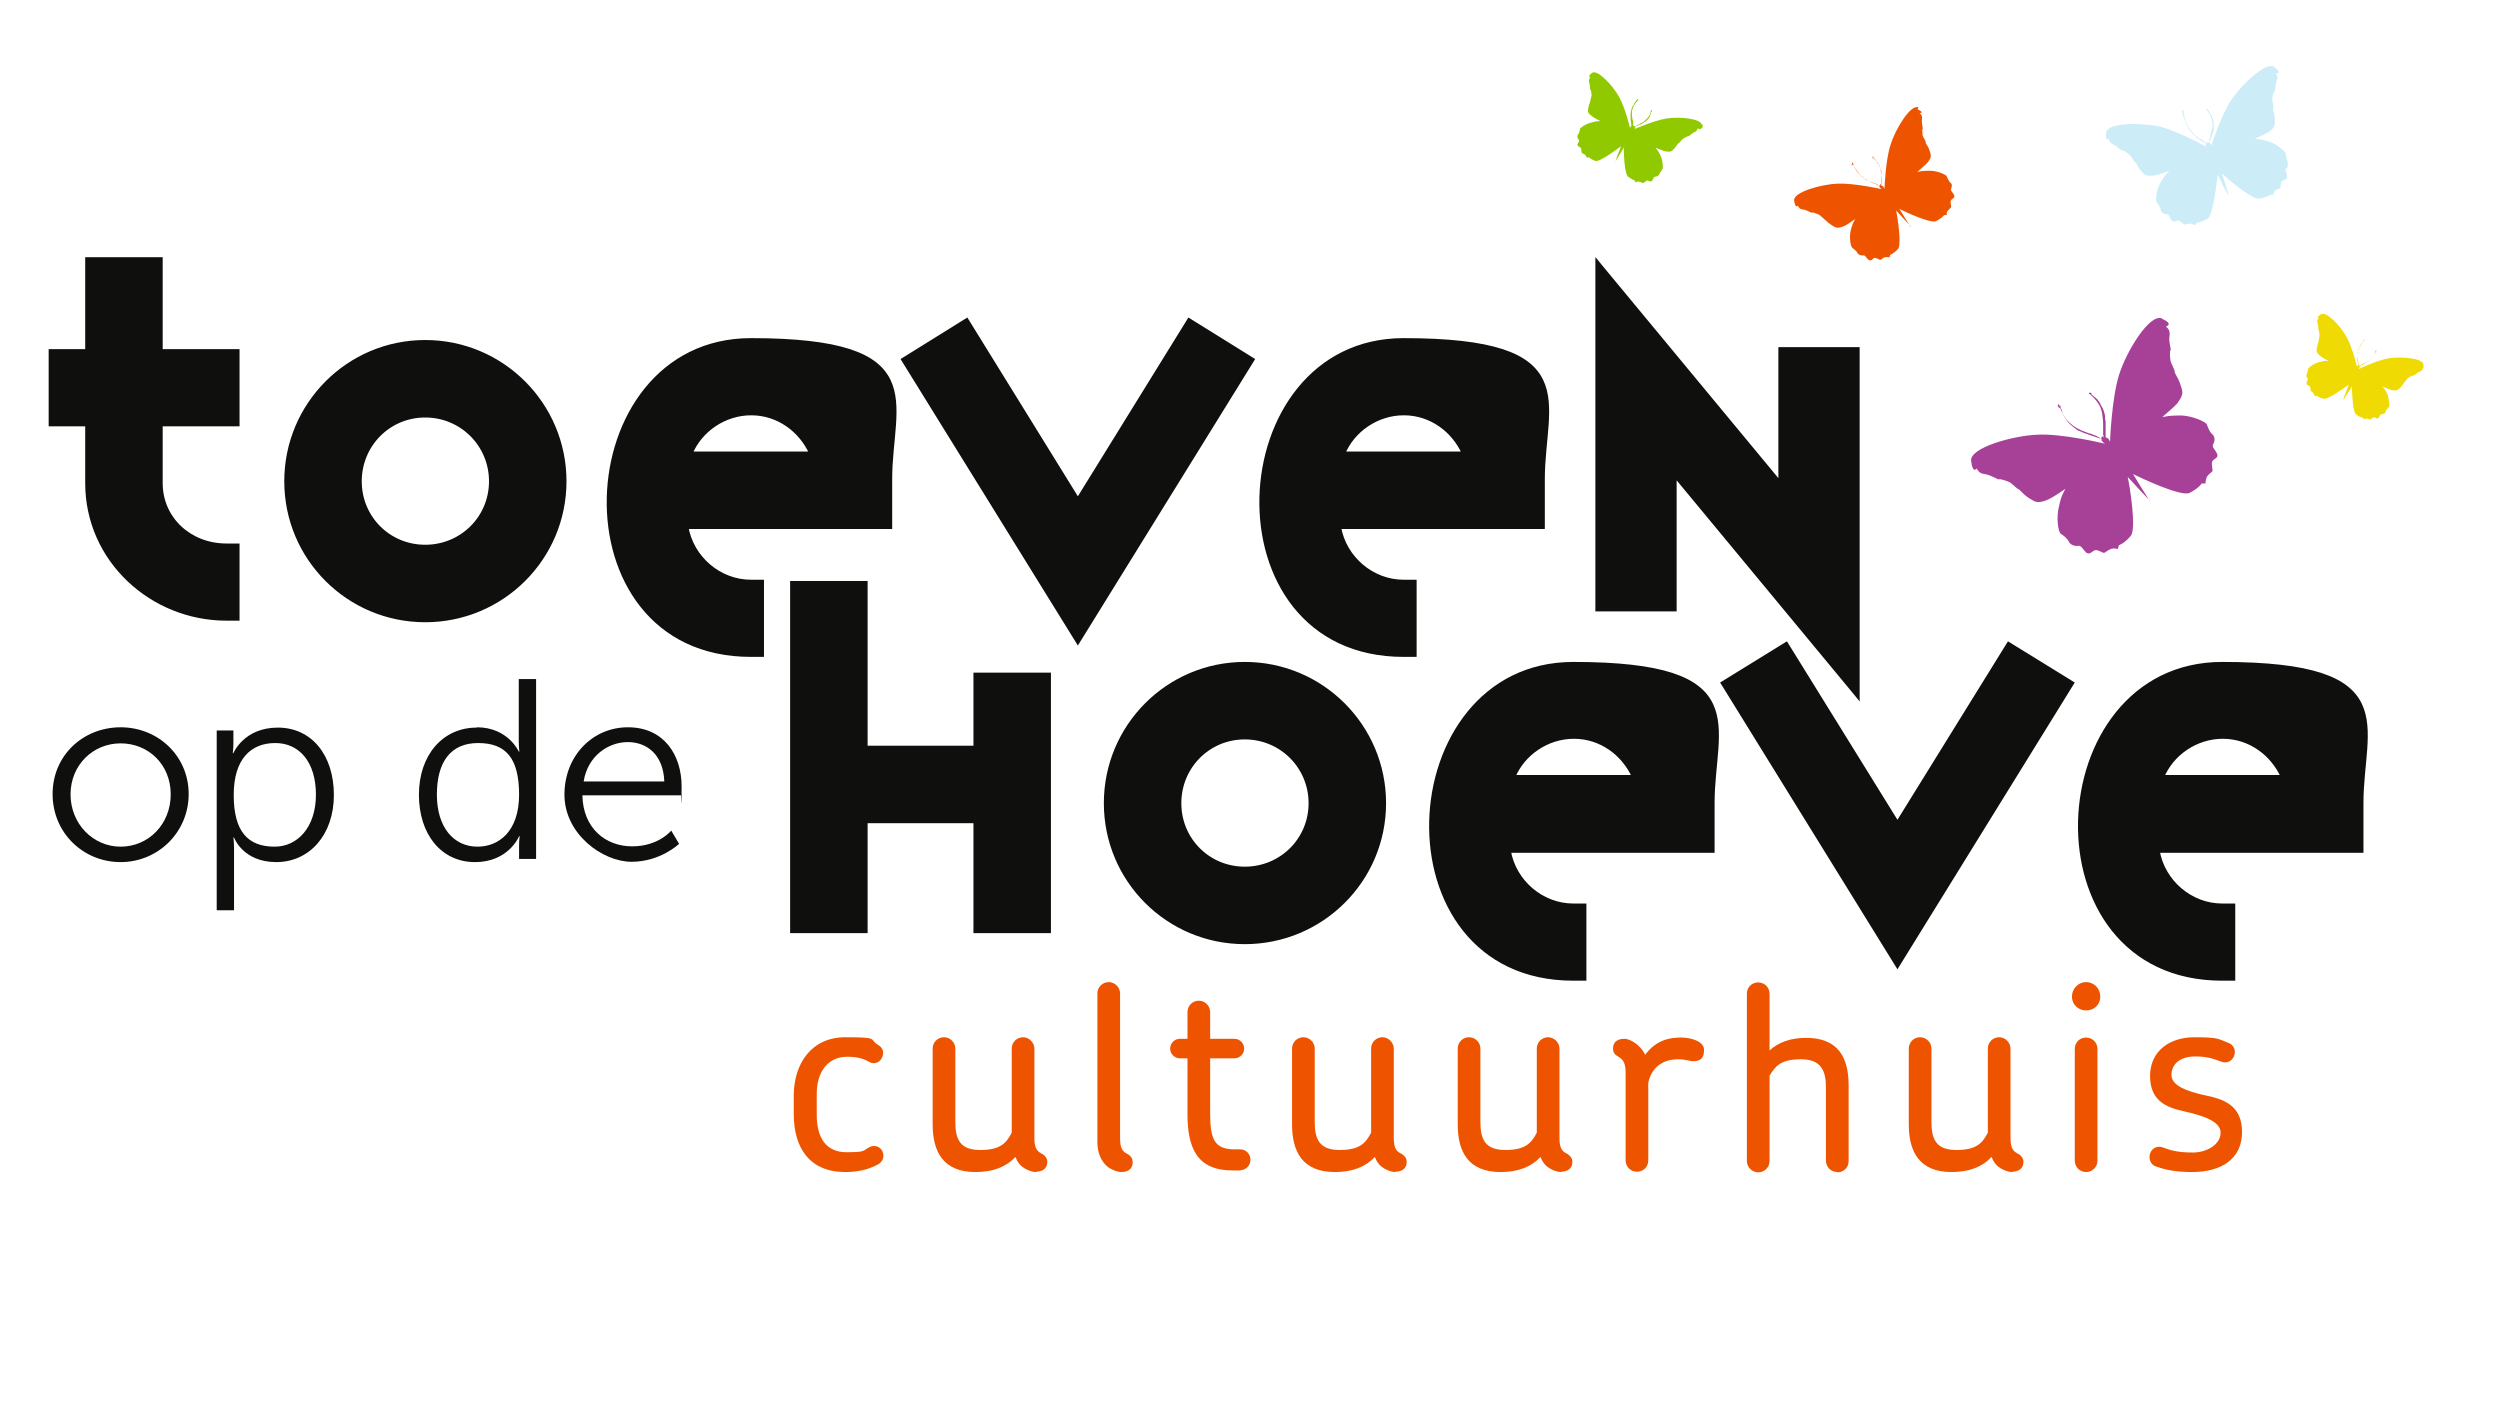
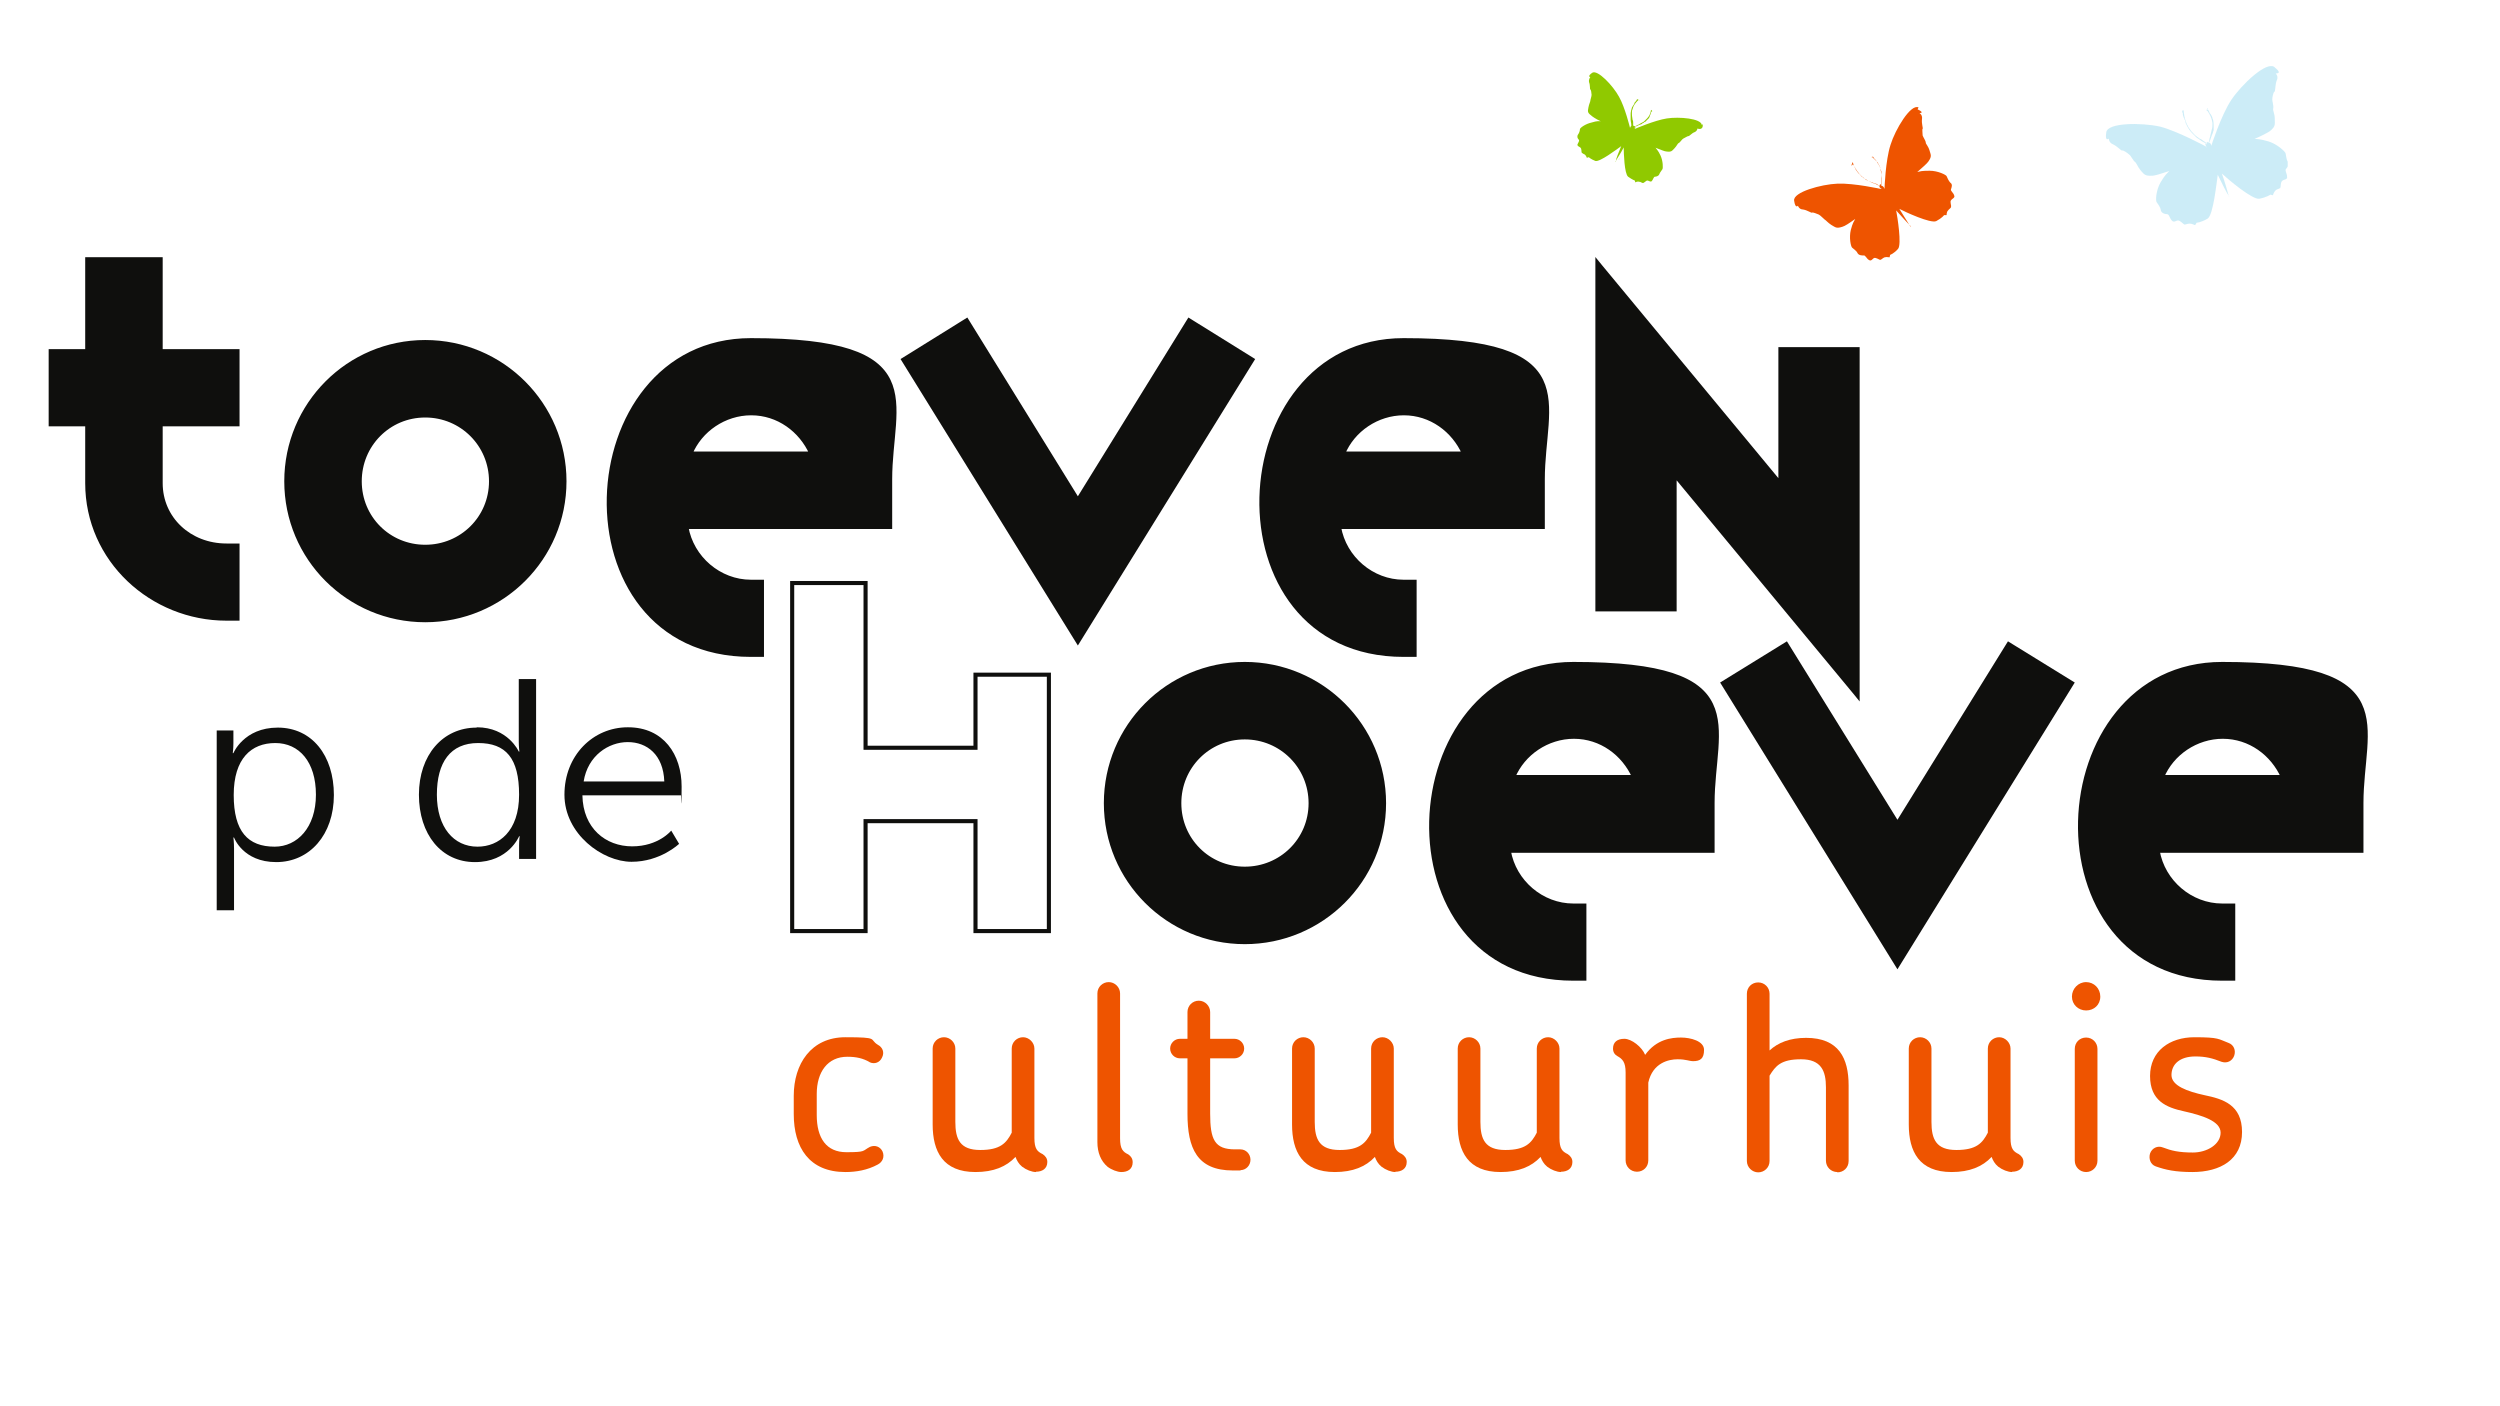
<svg xmlns="http://www.w3.org/2000/svg" id="Laag_1" viewBox="0 0 793.7 446.5">
  <defs>
    <style>      .st0, .st1 {        fill: none;      }      .st2 {        fill: #a74198;      }      .st3 {        fill: #0f0f0d;      }      .st4 {        fill: #ee5400;      }      .st5 {        fill: #f0da04;      }      .st6 {        clip-path: url(#clippath-1);      }      .st7 {        opacity: .2;      }      .st8 {        fill: #90c900;      }      .st9 {        fill: #142717;      }      .st1 {        stroke: #0f0f0d;        stroke-miterlimit: 10;        stroke-width: 1.3px;      }      .st10 {        fill: #00a2d8;      }      .st11 {        clip-path: url(#clippath);      }    </style>
    <clipPath id="clippath">
      <rect class="st0" x="668.2" y="21" width="58.1" height="50.9" />
    </clipPath>
    <clipPath id="clippath-1">
      <rect class="st0" x="668.2" y="21" width="58.1" height="50.9" />
    </clipPath>
  </defs>
-   <path class="st5" d="M769.4,115.7c-.2-2-7-2.5-10.7-2-3.7.5-9.7,3.4-9.7,3.4h-.2s.5-.3.3-.8q.2,0,.2-.2c.3-.2.8-.3,1.2-.5.2,0,.2-.2.3-.2l.3-.2c.2-.2.3-.2.5-.3l.2-.2h.2c.3-.3.8-.7,1.2-1.2,0-.2.2-.2.2-.3.2-.2.2-.3.3-.5l.2-.3c0-.2.2-.3.2-.3,0,0,0-.2.2-.3v-.3.2l.2-.2s0-.2-.2-.3c-.2,0-.2.2-.2.3-.2.8-.5,1.7-1.2,2.3,0,0-.2.2-.3.3-.2.2-.3.3-.7.5-.5.3-1,.7-1.3.7-.3.2-.5.3-.8.3l-.3.2h.2c-.2,0-.2.2-.2.2-.2.2,0,0,0,0h.2-.2s.2-.2.2,0c0,0-.2,0-.2.2l.2-.2s-.2,0-.2.2h.2c-.2.2-.3.2-.2.2h-.2c.2-.2.2-.3.2-.3h-.3c0-.2-.2-.2-.2-.2l-.2.2v-.3.2-.3.3-.3.2-.2c0,.2,0,0,0,0q0,.2,0,0v-.3.2-.3c0-.3-.2-.7-.2-1s-.2-1-.2-1.7,0-.7.2-1c0-.3.2-.5.2-.5.3-1,.8-1.8,1.5-2.7.2-.2.3-.3.3-.3-.2-.2-.3,0-.3.2s-.2.2-.2.3c0,0,.2,0,.2-.2l-.2.2c-.2.3-.3.3-.3.3,0,0-.2.2-.2.3,0-.2-.2.3-.2.3-.2.2-.2.3-.3.7,0,.2-.2.3-.2.3-.3.7-.3,1.3-.5,1.8v1.8c0,.5.2,1,.2,1.5v.3c-.3.2-.3.8-.3.8v-.2s-1.5-6.4-3.3-9.5c-1.8-3.4-6.5-8.4-8.2-7.2-1.7,1.2-.7,1.3-.7,1.3,0,0-.7.5-.3,1.5.3.8.2,2.2.3,2.2s.3,1.2.3,1.7-.3,1.5-.3,1.8-.3,1-.5,2c-.2,1.2-.3,1.5.8,2.5.3.3,1.5,1.2,3,1.8-.7,0-1-.2-2.8.3-1.8.3-3.5,1.7-3.7,2-.2.3-.2,1.2-.5,1.7-.3.5-.2,1.2.2,1.5.3.3-.3.8-.3,1.5-.2.7.7.7,1,1s.2,1.3.3,1.5c.2.2.5.3.8.7.3.3.5,1,.5,1l.7-.2s.5.7,2.2,1c1.3.3,6.5-3.5,7.9-4.5-.7,1.8-1.5,3.8-1.7,4.5,0,.2-.2.2-.2.3,0,0,0-.2.2-.2v.2s0-.2.2-.2c.3-.7,1.5-2.3,2.5-4,0,1.5.2,8,1.3,8.9,1.3,1,2.2,1,2.2,1l.3.5s.7-.3,1-.2c.5,0,.8.3,1,.3.3,0,.8-.8,1.3-.7.5,0,.8.7,1.3.2.5-.5.5-1.2,1-1.2s1.2-.2,1.3-.8c.2-.7.8-1.2,1-1.5.2-.3.2-2.3-.5-4.2-.8-1.7-1.2-1.8-1.5-2.3,1.5.7,2.7,1.2,3.3,1.2,1.5.2,1.7-.2,2.5-1,.8-.8,1-1.5,1.3-1.7.3-.2.8-1.2,1.2-1.3.3-.2,1.3-.8,1.5-.7.2.2,1-.8,2-1.2,1-.3,1-1.2,1-1.2,0,0,.3.8.2-1.2M754.2,111.2h0v.3-.3ZM750.3,108h0c.2-.2.2-.3.2-.3h.2c-.2.2-.3.3-.3.3M744,126.3c0-.2.2-.3.3-.5-.2.2-.2.3-.3.5" />
  <path class="st5" d="M743.6,127" />
  <path class="st5" d="M743.6,127" />
  <path class="st4" d="M609.1,34.1c-2.5-1.2-7.4,7-8.9,11.9-1.6,4.9-1.9,13.8-1.9,13.8v.2s-.2-.8-.8-1h-.2v-4.5c-.2-.8-.4-1.4-.8-2.1,0-.2-.2-.2-.2-.4-.2-.2-.4-.4-.4-.6,0,0-.4-.4-.2-.4l-.2-.2-.4-.4s-.2-.2-.4-.2h.2c0-.2-.2-.2-.2-.4,0,0-.4-.2-.4,0-.2.2.2.2.4.4,1,.8,1.7,1.6,2.1,2.7,0,0,.2.4.2.6,0,.4.2.8.2,1.2.2.8,0,1.7,0,1.9v1.6-.2.4c0,.4,0,.2,0,0v-.2.2-.2.4-.4.4-.2.4c-.2-.2-.2-.4-.2-.4,0,0-.2,0-.2.4h-.2l.2.2v.2h-.2c.4,0,.2,0-.2-.2h.2s-.2,0-.4-.2l.4.2q-.2,0-.4-.2h.2-.2.2c.2,0,.4,0,0,0,0,0-.2,0-.4-.2h.2l-.4-.2c-.4-.2-.8-.2-1.2-.4-.4-.2-1.4-.4-2.1-1-.4-.2-.8-.4-1.2-.8-.4-.2-.6-.4-.6-.6-1-1-1.7-2.1-2.3-3.5,0-.2-.2-.6-.2-.6-.2.2-.2.4-.2.6s.2.2.4.4v-.4c0,.2.2.4.2.4.2.4.2.6.2.6,0,0,.2.2.2.4,0-.2.2.4.2.4.2.2.4.6.6.8.2.2.2.4.4.4.6.8,1.4,1.2,1.9,1.7l.2.2.4.2c.2.2.6.2.8.4l.4.2c.2,0,.4.2.4.2.6.2,1.4.4,1.9.8,0,0,.2,0,.4.2,0,.6.8,1,.8,1h-.2s-8.5-1.9-13.8-1.7c-5.2.2-14.2,2.7-13.8,5.4.4,2.7,1.2,1.6,1.2,1.6,0,0,.4,1.2,1.6,1.2,1.4.2,2.7,1.2,2.9,1,.2-.2,1.6.4,2.1.6s1.6,1.4,1.9,1.6c.4.2,1,1,2.1,1.7,1.4.8,1.6,1.2,3.5.6.8-.2,2.3-1.2,4.1-2.5-.4.8-.8,1.2-1.4,3.5-.6,2.5,0,5.2.4,5.6.4.4,1.4,1,1.7,1.7.4.8,1.4.8,1.9.8.6-.2,1,1,1.7,1.4.8.6,1.2-.4,1.7-.6.6-.2,1.7.6,1.9.6.4,0,.8-.6,1.4-.8.6-.2,1.6,0,1.6,0l.2-.8s1.2-.4,2.5-1.9c1.2-1.4-.2-10.1-.6-12.2,1.7,1.9,3.7,4.1,4.5,4.9q.2.2.2.4s0-.2-.2-.2l.2.2-.2-.2c-.6-1-2.1-3.3-3.5-5.6,1.9,1,9.9,4.7,11.7,3.9,1.9-1,2.5-1.9,2.5-1.9h.8s0-1,.4-1.4c.4-.6,1-.8,1-1.2.2-.4-.4-1.6,0-2.1.4-.6,1.4-.8,1-1.6-.2-.8-1.2-1.4-1-1.9.2-.6.6-1.6-.2-2.1-.6-.6-1-1.7-1.2-2.1-.2-.4-2.7-1.7-5.4-1.7s-2.9.2-3.9.4c1.6-1.4,3.1-2.7,3.5-3.3,1.2-1.7.8-2.1.4-3.5-.4-1.4-1.2-2.1-1.2-2.5,0-.6-.8-1.7-1-2.3,0-.6-.2-2.1,0-2.1.2-.2-.4-1.7-.2-3.1.2-1.4-.8-1.9-.8-1.9,0,0,1.9,0-.6-1.2M594.2,49.8q.2,0,0,0h.4v.2s-.2,0-.4-.2M588,52.7q0-.2,0,0c-.2-.2-.2-.4-.2-.4v-.2c.2.2.2.4.2.6M606.4,71.4c-.2-.2-.4-.4-.6-.6.2.2.4.4.6.6" />
  <path class="st4" d="M607,72.3s.2,0,0,0c.2,0,0,0,0,0" />
  <path class="st4" d="M607,72.2s.2,0,0,0c.2,0,0,0,0,0" />
  <path class="st8" d="M540.3,39.7c-.2-2.1-7.2-2.7-11.1-2.1-3.9.6-10.1,3.3-10.1,3.3h-.2s.6-.4.4-.8h.2c.4-.2.8-.4,1.4-.6q.2,0,.4-.2l.2-.2c.2,0,.4-.2.4-.2l.2-.2h.2c.4-.4.8-.8,1.2-1.2,0-.2.2-.2.2-.4s.2-.4.2-.6l.2-.4v-.2s0-.2.2-.4v-.2.2l.2-.2s0-.2-.2-.4c-.2,0-.2.2-.2.4-.2,1-.6,1.7-1.2,2.3,0,0-.2.2-.4.4l-.6.6c-.6.4-1.2.6-1.4.8-.2.2-.6.2-.8.4l-.4.2h.2q-.2,0-.2.2c-.2.2,0,0,0,0h-.2s.2-.2.2,0c0,0-.2,0-.2.2,0,0,.2-.2.2,0h-.2.2c-.2.2-.4.2-.2,0h-.2c.2-.2.2-.4.2-.4h-.4l-.2-.2v.2-.4.2-.2.2-.2.2-.2c0,.2,0,0,0,0q0,.2,0,0v-.4.2-.4c0-.2,0-.6-.2-1,0-.4-.2-1-.2-1.7v-1c0-.2.2-.6.2-.6.2-1,.8-1.9,1.6-2.7.2-.2.4-.2.2-.4s-.4,0-.4,0c0,0-.2.2-.2.4,0,0,.2,0,.2-.2l-.2.2-.4.4s-.2.2-.2.4l-.2.4c-.2.2-.2.4-.4.6,0,.2-.2.2-.2.4-.2.6-.4,1.4-.4,1.9v1.9c0,.6.2,1,.2,1.6v.4c-.4.2-.4.8-.4.8v-.2s-1.6-6.6-3.5-9.9c-1.9-3.5-6.8-8.7-8.5-7.6-1.7,1.2-.6,1.4-.6,1.4,0,0-.6.6-.4,1.6.4,1,.2,2.3.4,2.3s.4,1.2.4,1.7-.4,1.6-.4,1.9-.4,1-.6,2.1c-.2,1.2-.4,1.6.8,2.5.4.4,1.6,1.2,3.1,1.9-.6,0-1-.2-2.9.4-1.9.4-3.7,1.7-3.7,2.1s-.2,1.2-.6,1.7c-.4.6-.2,1.2.2,1.6.4.4-.2,1-.4,1.6,0,.6.6.6,1,1,.4.4.2,1.4.4,1.6.2.2.6.4,1,.6.4.4.6,1,.6,1l.6-.2s.6.6,2.1,1.2c1.4.4,6.8-3.7,8.2-4.7-.8,1.9-1.6,3.9-1.7,4.7,0,.2-.2.2-.2.2,0,0,0-.2.2-.2v.2-.2c.4-.8,1.6-2.5,2.5-4.3,0,1.6.2,8.4,1.4,9.3,1.4,1,2.1,1.2,2.1,1.2l.2.6s.6-.4,1.2-.2c.6,0,.8.4,1.2.4s1-.8,1.4-.8,1,.6,1.4.2c.4-.4.6-1.4,1-1.4s1.2-.2,1.4-.8c.2-.6.8-1.2,1-1.6.2-.4.2-2.5-.6-4.3-.8-1.7-1.2-1.9-1.6-2.5,1.6.6,2.9,1.2,3.5,1.2,1.6.2,1.7-.2,2.5-1,.8-.8,1-1.6,1.4-1.7.4-.2,1-1.2,1.4-1.4.4-.2,1.4-.8,1.6-.8.2.2,1.2-1,1.9-1.2,1-.4,1-1.2,1-1.2,0,0,1.9.8,1.7-1.4M524.5,35.1s0,.2,0,0v.4c-.2,0-.2-.2,0-.4M520.5,32q0-.2,0,0l.2-.2s-.2,0-.2.2M518.9,40.1h0c0-.2,0,0,0,0M513.9,50.8c0-.2.2-.4.2-.6,0,.2,0,.4-.2.6" />
-   <path class="st8" d="M513.5,51.6" />
  <path class="st8" d="M513.7,51.4s0,.2,0,0q0,.2,0,0" />
  <g class="st7">
    <g class="st11">
      <g class="st6">
        <path class="st10" d="M722.1,21.3c-2.5-2-10.4,5.5-13.7,10.4-3.3,5-6.4,14.7-6.4,14.7v.2s.2-.8-.5-1.3h-.2c0-.2.2-.3.2-.3.2-.7.5-1.3.7-2,0-.2.2-.3.2-.5l.2-.5c0-.3.2-.5.2-.8v-.7c0-.8,0-1.7-.2-2.5,0-.2-.2-.3-.2-.5,0-.3-.2-.5-.3-.8,0,0-.3-.5-.2-.3,0-.2-.2-.3-.2-.3,0,0-.2-.2-.3-.5,0-.2-.2-.3-.3-.3l.2.2c0-.2,0-.3-.2-.5,0-.2-.3-.3-.5-.2-.2.2,0,.3.3.5.8,1.2,1.3,2.3,1.5,3.7v.8c0,.3,0,.8-.2,1.3-.2,1-.5,1.8-.5,2.2-.2.5-.3,1-.3,1.3l-.2.5.2-.2c0,.2-.2.3-.2.3-.2.3,0,.2,0,0s0,0,.2-.2l-.2.3.2-.3q0,.2-.2.3l.2-.3-.2.3v-.2c-.2.3-.2.5,0,.2v.2c-.2-.3-.2-.5-.2-.5,0,0-.2,0-.3.3h-.3s0,.2.2.3v.2c-.2,0-.2-.2-.3-.2.3.2.2,0-.2-.2l.2.2-.3-.2.3.2c-.2,0-.2-.2-.3-.2l.3.2-.3-.2c.2.2,0,0,.2,0s.3.2,0-.2c0,0-.2-.2-.3-.3l.2.2-.5-.3c-.3-.2-.8-.7-1.3-.8-.3-.3-1.3-.8-2-1.7-.3-.3-.8-.8-1-1.2-.3-.3-.5-.7-.5-.7-.8-1.3-1.3-3-1.5-4.7,0-.3,0-.7-.2-.7-.3,0-.3.3-.3.5s.2.3.2.5v-.3.5c0,.5.2.7.2.8,0,0,0,.3.2.5,0-.2.2.7.2.5.2.3.2.7.3,1,0,.2.2.3.3.7.5,1,1,1.8,1.7,2.5l.2.2.3.3c.2.2.5.5.7.7l.3.3c.2.2.3.2.5.3.7.5,1.3,1,2,1.3.2,0,.2.2.3.2-.2.7.5,1.3.5,1.3,0,0-.2,0-.2-.2,0,0-9-4.9-14.7-6.4-5.9-1.3-16.7-1.3-17.1,1.8-.5,3.2.8,2,.8,2,0,0,0,1.3,1.3,1.8,1.5.7,2.7,2.2,3,2,.2-.2,1.7.8,2.2,1.3.5.3,1.3,2,1.8,2.3.5.3.7,1.3,1.8,2.7,1.2,1.3,1.3,1.8,3.7,1.7.8,0,3-.7,5.4-1.5-.7.8-1.2,1-2.7,3.5-1.5,2.5-1.7,5.9-1.3,6.4.3.5,1.2,1.5,1.3,2.5.2,1,1.3,1.3,2,1.3s.8,1.3,1.5,2c.7.8,1.3,0,2,0s1.7,1.2,2,1.3c.5,0,1-.3,1.7-.3s1.7.5,1.7.5l.5-.8s1.3,0,3.5-1.3c1.8-1.2,2.8-11.4,3.2-13.9,1.3,2.7,2.8,5.7,3.5,6.7,0,.2.2.3.2.5,0,0,0-.2-.2-.3,0,.2.2.2.2.2,0,0-.2-.2-.2-.3-.3-1.2-1.2-4.4-2.2-7.2,1.8,1.7,9.7,8.4,11.9,8,2.5-.5,3.5-1.3,3.5-1.3l.8.2s.3-1,.8-1.5c.5-.5,1.2-.5,1.5-.8.3-.3,0-1.8.7-2.3.5-.5,1.7-.3,1.5-1.3,0-1-.8-2-.3-2.5.5-.5,1-1.5.5-2.3-.5-.8-.5-2.2-.7-2.7-.2-.5-2.5-2.8-5.4-3.7-2.8-.8-3.3-.7-4.4-.8,2.3-1,4.2-2,4.9-2.5,1.8-1.5,1.5-2,1.5-3.8s-.7-2.7-.5-3.4c.2-.7-.3-2.2-.3-2.8s.3-2.3.7-2.5c.3,0,.2-2.2.7-3.5.7-1.3-.3-2.3-.3-2.3,0,0,2.3.2-.2-1.8M700.7,34.3q.2,0,0,0c.2,0,.3.2.3.2v.2c0-.2-.2-.2-.3-.3M693,35.5v-.5l.2-.2c-.2.2-.2.5-.2.7M700.7,45.6h0q-.2,0,0,0M707.7,62.1c-.2-.3-.2-.5-.3-.8,0,.2.2.5.3.8" />
        <path class="st10" d="M708,63.3" />
        <path class="st10" d="M708,63.1s0,.2,0,0c.2.2,0,.2,0,0" />
      </g>
    </g>
  </g>
  <path class="st9" d="M310.5,204.9q-.2,0,0,0t0,0" />
-   <path class="st2" d="M686.4,101.1c-3.9-1.7-11.4,10.5-13.7,18.1-2.3,7.5-2.8,20.9-2.8,20.9v.3s-.2-1.2-1.2-1.5h-.2v-4.7c0-.3,0-.7-.2-1.2v-1c-.2-1-.5-2.2-1.2-3.2-.2-.2-.3-.5-.3-.7-.2-.3-.5-.7-.7-1,0,0-.5-.7-.5-.5-.2-.2-.3-.3-.5-.5,0,0-.2-.2-.7-.5-.2-.2-.3-.3-.5-.3.2,0,.3.2.3.2v-.2c0-.2-.2-.3-.3-.5-.2-.2-.5-.2-.7,0-.2.2.2.3.5.5,0,0,.2,0,0,0,1.3,1.2,2.5,2.5,3.2,4.2,0,.2.2.5.3,1,.2.5.2,1,.3,1.7.2,1.2.2,2.5.2,3v2.7-.3.5c0,.5,0,.2.2,0v-.2.3-.3.5-.5.5-.2.7c-.2-.3-.3-.5-.3-.5,0,0-.2.2-.3.5-.2,0-.3.2-.3.2,0,0,.2.2.3.3v.2c-.2,0-.3-.2-.3-.2.5.2.2,0-.3-.2.2,0,.3.2.2,0,0,0-.3-.2-.5-.2l.5.2c-.2,0-.3-.2-.5-.2s.3.2.3.2l-.5-.2h.2c.2,0,.5.2,0-.2-.2,0-.3-.2-.7-.2h.3l-.7-.3c-.5-.2-1.3-.5-1.8-.7h-.2c-.5-.2-2-.7-3.2-1.3-.7-.3-1.2-.7-1.7-1-.5-.3-.8-.7-1-.8-1.7-1.3-2.7-3.3-3.5-5.4,0-.3-.2-.8-.3-.8-.3.2-.3.5-.2.8.2.2.3.3.5.5h.2v-.5c0,.2.2.5.3.7.3.7.3.8.3,1,0,0,.2.3.3.7-.2-.2.3.7.3.7.2.3.5.8.8,1.2.2.2.3.5.5.7,1,1,2,1.8,3,2.5l.3.2h.2l.7.3c.3.2.8.3,1.2.5l.7.2c.3.2.5.2.7.3,1,.3,2,.7,3,1,.2,0,.3.2.5.2h.2c0,1,1.2,1.5,1.2,1.5h-.3s-13.2-3.2-21.1-2.8c-7.9.3-21.8,4.2-21.1,8.4.5,4.2,1.8,2.3,1.8,2.3,0,0,.5,1.7,2.5,1.8,2,.3,4.2,1.8,4.5,1.7.3-.3,2.5.5,3.2.8.8.3,2.3,2,3,2.3s1.3,1.5,3.3,2.8c2,1.2,2.5,1.8,5.4.8,1-.3,3.5-1.8,6.2-3.7-.5,1.2-1.2,1.7-2,5.5-1,3.8-.2,8.2.5,8.7.7.5,2,1.3,2.7,2.7.7,1.2,2.2,1.3,3,1.2.8-.2,1.5,1.3,2.5,2.2,1.2.7,1.7-.5,2.7-.8,1-.3,2.5,1,3,.8.5-.2,1-.8,2-1.2s2.3,0,2.3,0l.3-1.2s1.7-.5,3.8-3c1.8-2.2-.3-15.6-1-18.7,2.7,3,5.7,6.2,6.9,7.4.2.2.3.3.3.5,0-.2-.2-.2-.2-.3l.2.2c0-.2-.2-.2-.3-.3-.8-1.3-3.2-5-5.2-8.4,3,1.5,15.2,7.2,17.9,6,3-1.5,3.9-3,3.9-3h1.2s0-1.3.5-2.2c.5-.8,1.3-1.2,1.7-1.7.2-.5-.5-2.3,0-3.2.5-.8,2-1,1.5-2.3-.5-1.2-1.8-2.2-1.3-3,.5-.8.8-2.3-.2-3.2-1-.8-1.5-2.5-1.8-3.2-.3-.7-4.4-2.7-8.2-2.8-3.8,0-4.5.3-5.9.5,2.5-2.2,4.7-4,5.2-5,1.7-2.5,1.2-3.2.5-5.4-.7-2.2-1.7-3.2-1.8-4,0-.8-1.2-2.7-1.3-3.5-.2-.8-.3-3.2,0-3.3.3-.2-.7-2.7-.3-4.7.3-2-1.2-2.8-1.2-2.8,0,0,2.7-.8-1.2-2.5M663.8,125.2h0q.3,0,.5.2l.2.2c-.3-.2-.5-.2-.7-.3M654.2,129.6l-.2-.2c0-.2-.2-.3,0-.5v-.2c.2.2.2.5.2.8M682.3,158c-.2-.3-.5-.7-.8-1,.3.3.5.7.8,1" />
  <path class="st3" d="M27.7,82.3h23.3v29.2h24.4v23.2h-24.4v18.7c0,11.2,9.1,19.8,20.9,19.8h3.5v23.2h-3.5c-23.7,0-44.2-18.6-44.2-43v-18.7h-11.6v-23.2h11.6v-29.2Z" />
  <path class="st1" d="M27.7,82.3h23.3v29.2h24.4v23.2h-24.4v18.7c0,11.2,9.1,19.8,20.9,19.8h3.5v23.2h-3.5c-23.7,0-44.2-18.6-44.2-43v-18.7h-11.6v-23.2h11.6v-29.2Z" />
  <polygon class="st3" points="342.2 158.8 377.5 101.7 397.6 114.2 342.2 203.7 286.8 114.2 306.9 101.7 342.2 158.8" />
  <polygon class="st1" points="342.2 158.8 377.5 101.7 397.6 114.2 342.2 203.7 286.8 114.2 306.9 101.7 342.2 158.8" />
  <polygon class="st3" points="531.7 150.8 531.7 193.5 507.1 193.5 507.1 83.4 565.3 153.5 565.3 110.9 589.9 110.9 589.9 221 531.7 150.8" />
  <path class="st3" d="M507.8,85.1l58.2,70.2v-43.8h23.3v107.7l-58.2-70.2v43.8h-23.3v-107.7ZM506.5,81.6v112.5h25.8v-41.6l55.9,67.5,2.2,2.7v-112.5h-25.8v41.6l-55.9-67.5-2.2-2.7Z" />
-   <path class="st3" d="M38.3,230.9c11.9,0,21.6,9.1,21.6,21.2s-9.7,21.6-21.6,21.6-21.6-9.3-21.6-21.6,9.7-21.2,21.6-21.2M38.3,268.8c8.8,0,15.9-7.1,15.9-16.6s-7.1-16.2-15.9-16.2-15.9,6.9-15.9,16.2,7.1,16.6,15.9,16.6" />
  <path class="st3" d="M68.8,231.9h5.3v4c0,1.8-.2,3.2-.2,3.2h.2s3.3-8.1,14.1-8.1,17.8,8.8,17.8,21.4-7.7,21.3-18.3,21.3-13.4-7.8-13.4-7.8h-.2s.2,1.5.2,3.6v19.5h-5.5v-57.1ZM87.2,268.8c7.2,0,13.1-6.1,13.1-16.5s-5.3-16.4-12.9-16.4-13.2,4.9-13.2,16.5,4.5,16.4,13,16.4" />
  <path class="st3" d="M151.4,230.9c9.9,0,13.3,7.7,13.3,7.7h.2s-.2-1.4-.2-3.1v-19.9h5.5v57.1h-5.4v-4.3c0-1.8.2-2.9.2-2.9h-.2s-3.3,8.2-14,8.2-17.8-8.8-17.8-21.4,7.6-21.3,18.3-21.3M151.6,268.8c6.8,0,13.2-4.9,13.2-16.5s-4.2-16.4-13-16.4-13.1,6.1-13.1,16.4,5.3,16.5,12.9,16.5" />
  <path class="st3" d="M199.4,230.9c11.3,0,17,8.7,17,18.8s-.2,2.8-.2,2.8h-31.3c.2,10.5,7.4,16.2,15.8,16.2s12.4-5,12.4-5l2.5,4.2s-5.9,5.7-15.1,5.7-21.3-8.8-21.3-21.3,9.1-21.4,20.1-21.4M210.9,248.1c-.3-8.5-5.5-12.5-11.6-12.5s-12.7,4.3-14,12.5h25.7Z" />
-   <polygon class="st3" points="309.7 237.4 309.7 214.2 333 214.2 333 295.6 309.7 295.6 309.7 260.7 274.8 260.7 274.8 295.6 251.5 295.6 251.5 185.1 274.8 185.1 274.8 237.4 309.7 237.4" />
  <polygon class="st1" points="309.7 237.4 309.7 214.2 333 214.2 333 295.6 309.7 295.6 309.7 260.7 274.8 260.7 274.8 295.6 251.5 295.6 251.5 185.1 274.8 185.1 274.8 237.4 309.7 237.4" />
  <path class="st3" d="M439.4,255c0,24.4-19.8,44.1-44.2,44.1s-44.1-19.7-44.1-44.1,19.7-44.2,44.1-44.2,44.2,19.8,44.2,44.2M374.4,255c0,11.6,9.2,20.8,20.8,20.8s20.9-9.2,20.9-20.8-9.3-20.9-20.9-20.9-20.8,9.3-20.8,20.9" />
  <path class="st1" d="M439.4,255c0,24.4-19.8,44.1-44.2,44.1s-44.1-19.7-44.1-44.1,19.7-44.2,44.1-44.2,44.2,19.8,44.2,44.2ZM374.4,255c0,11.6,9.2,20.8,20.8,20.8s20.9-9.2,20.9-20.8-9.3-20.9-20.9-20.9-20.8,9.3-20.8,20.9Z" />
  <polygon class="st3" points="602.4 261.5 637.7 204.5 657.8 216.9 602.4 306.5 547 216.9 567.1 204.5 602.4 261.5" />
  <polygon class="st1" points="602.4 261.5 637.7 204.5 657.8 216.9 602.4 306.5 547 216.9 567.1 204.5 602.4 261.5" />
  <path class="st3" d="M705.5,287.5h3.5v23.2h-3.5c-62.6,0-57.7-99.9,0-99.9s44.2,19.7,44.2,44.1v15.2h-64.7c1.7,9.9,10.5,17.4,20.5,17.4M705.7,233.9c-8.5,0-16.2,5.3-19.3,12.8h38.4c-3.3-7.4-10.5-12.8-19.1-12.8" />
  <path class="st1" d="M705.5,287.5h3.5v23.2h-3.5c-62.6,0-57.7-99.9,0-99.9s44.2,19.7,44.2,44.1v15.2h-64.7c1.7,9.9,10.5,17.4,20.5,17.4ZM705.7,233.9c-8.5,0-16.2,5.3-19.3,12.8h38.4c-3.3-7.4-10.5-12.8-19.1-12.8Z" />
  <path class="st3" d="M499.5,287.5h3.5v23.2h-3.5c-62.6,0-57.7-99.9,0-99.9s44.2,19.7,44.2,44.1v15.2h-64.7c1.7,9.9,10.5,17.4,20.5,17.4M499.7,233.9c-8.5,0-16.2,5.3-19.3,12.8h38.4c-3.3-7.4-10.5-12.8-19.1-12.8" />
  <path class="st1" d="M499.5,287.5h3.5v23.2h-3.5c-62.6,0-57.7-99.9,0-99.9s44.2,19.7,44.2,44.1v15.2h-64.7c1.7,9.9,10.5,17.4,20.5,17.4ZM499.7,233.9c-8.5,0-16.2,5.3-19.3,12.8h38.4c-3.3-7.4-10.5-12.8-19.1-12.8Z" />
  <path class="st3" d="M445.6,184.7h3.5v23.2h-3.5c-62.6,0-57.7-99.9,0-99.9s44.2,19.7,44.2,44.1v15.2h-64.7c1.7,9.9,10.5,17.4,20.5,17.4M445.7,131.2c-8.5,0-16.2,5.3-19.3,12.8h38.4c-3.3-7.4-10.5-12.8-19.1-12.8" />
  <path class="st1" d="M445.6,184.7h3.5v23.2h-3.5c-62.6,0-57.7-99.9,0-99.9s44.2,19.7,44.2,44.1v15.2h-64.7c1.7,9.9,10.5,17.4,20.5,17.4ZM445.7,131.2c-8.5,0-16.2,5.3-19.3,12.8h38.4c-3.3-7.4-10.5-12.8-19.1-12.8Z" />
  <path class="st3" d="M238.4,184.7h3.5v23.2h-3.5c-62.6,0-57.7-99.9,0-99.9s44.2,19.7,44.2,44.1v15.2h-64.7c1.7,9.9,10.5,17.4,20.5,17.4M238.5,131.2c-8.5,0-16.2,5.3-19.3,12.8h38.4c-3.3-7.4-10.5-12.8-19.1-12.8" />
  <path class="st1" d="M238.4,184.7h3.5v23.2h-3.5c-62.6,0-57.7-99.9,0-99.9s44.2,19.7,44.2,44.1v15.2h-64.7c1.7,9.9,10.5,17.4,20.5,17.4ZM238.5,131.2c-8.5,0-16.2,5.3-19.3,12.8h38.4c-3.3-7.4-10.5-12.8-19.1-12.8Z" />
  <path class="st3" d="M179.2,152.8c0,24.4-19.8,44.1-44.2,44.1s-44.1-19.7-44.1-44.1,19.7-44.2,44.1-44.2,44.2,19.8,44.2,44.2M114.2,152.8c0,11.6,9.2,20.8,20.8,20.8s20.9-9.2,20.9-20.8-9.3-20.9-20.9-20.9-20.8,9.3-20.8,20.9" />
  <path class="st1" d="M179.2,152.8c0,24.4-19.8,44.1-44.2,44.1s-44.1-19.7-44.1-44.1,19.7-44.2,44.1-44.2,44.2,19.8,44.2,44.2ZM114.2,152.8c0,11.6,9.2,20.8,20.8,20.8s20.9-9.2,20.9-20.8-9.3-20.9-20.9-20.9-20.8,9.3-20.8,20.9Z" />
  <rect class="st0" x="8.5" y="21" width="761.1" height="297.3" />
  <g>
    <path class="st4" d="M276.1,337.2c-2.1-1.2-4.2-1.7-7.1-1.7-6.2,0-9.7,4.8-9.7,11.8v6.7c0,7.4,3.1,11.8,9.4,11.8s5-.4,7.5-1.7c1.7-.7,3.3,0,4,1.5.7,1.7,0,3.3-1.5,4.1-3.3,1.8-6.9,2.4-10.3,2.4-11.5,0-16.4-7.8-16.4-18.4v-5.8c0-10.1,5.5-18.6,16.4-18.6s7.4.6,10.3,2.4c1.5.8,2.2,2.4,1.3,4.1-.7,1.5-2.3,2.2-4,1.4Z" />
    <path class="st4" d="M328.9,372.1c-1.3,0-3.1-.7-4.4-1.7-1.1-.9-1.7-2-2.1-3.1-2.9,3.1-7,4.8-12.7,4.8-10.3,0-13.6-6.5-13.6-15.1v-24.1c0-2.1,1.7-3.6,3.6-3.6s3.6,1.6,3.6,3.6v23.3c0,5.5,1.5,8.9,7.9,8.9s8.3-2.2,10-5.5v-26.7c0-2.1,1.7-3.6,3.6-3.6s3.6,1.7,3.6,3.6v28.4c0,3.4.9,4.3,2.6,5.1.9.6,1.5,1.4,1.5,2.5,0,2.2-1.7,3.1-3.6,3.1Z" />
    <path class="st4" d="M356,372.1c-1.2,0-3.1-.7-4.4-1.7-2.1-1.8-3.2-4.5-3.2-7.8v-47.2c0-2.1,1.7-3.6,3.6-3.6s3.6,1.6,3.6,3.6v46c0,3.4.9,4.3,2.6,5.1.9.6,1.4,1.4,1.4,2.5,0,2.2-1.6,3.1-3.6,3.1Z" />
    <path class="st4" d="M393.9,371.6h-2.5c-11.4,0-14.4-7.1-14.4-18v-17.6h-2.4c-1.7,0-3.1-1.4-3.1-3.1s1.4-3.1,3.1-3.1h2.4v-8.5c0-2,1.6-3.6,3.6-3.6s3.6,1.7,3.6,3.6v8.5h7.7c1.7,0,3.1,1.4,3.1,3.1s-1.4,3.1-3.1,3.1h-7.7v17.5c0,8.3,1.4,11.4,7.9,11.4h1.7c1.8,0,3.2,1.5,3.2,3.3s-1.4,3.3-3.2,3.3Z" />
    <path class="st4" d="M443,372.1c-1.3,0-3.1-.7-4.4-1.7-1.1-.9-1.7-2-2.1-3.1-2.9,3.1-7,4.8-12.7,4.8-10.3,0-13.6-6.5-13.6-15.1v-24.1c0-2.1,1.7-3.6,3.6-3.6s3.6,1.6,3.6,3.6v23.3c0,5.5,1.5,8.9,7.9,8.9s8.3-2.2,10-5.5v-26.7c0-2.1,1.7-3.6,3.6-3.6s3.6,1.7,3.6,3.6v28.4c0,3.4.9,4.3,2.6,5.1.9.6,1.5,1.4,1.5,2.5,0,2.2-1.7,3.1-3.6,3.1Z" />
    <path class="st4" d="M495.6,372.1c-1.3,0-3.1-.7-4.4-1.7-1.1-.9-1.7-2-2.1-3.1-2.9,3.1-7,4.8-12.7,4.8-10.3,0-13.6-6.5-13.6-15.1v-24.1c0-2.1,1.7-3.6,3.6-3.6s3.6,1.6,3.6,3.6v23.3c0,5.5,1.5,8.9,7.9,8.9s8.3-2.2,10-5.5v-26.7c0-2.1,1.7-3.6,3.6-3.6s3.6,1.7,3.6,3.6v28.4c0,3.4.9,4.3,2.6,5.1.9.6,1.5,1.4,1.5,2.5,0,2.2-1.7,3.1-3.6,3.1Z" />
    <path class="st4" d="M537.6,336.9c-1.4,0-2.2-.6-5-.6s-7.9,1.1-9.3,7.4v24.7c0,2.1-1.6,3.6-3.6,3.6s-3.6-1.6-3.6-3.6v-27.9c0-3.3-1-4.3-2.6-5.2-.9-.5-1.4-1.3-1.4-2.4,0-2,1.3-3.1,3.6-3.1s5.6,2.6,6.6,5.1c3.6-5,8.4-5.5,11.4-5.5s7.3,1.1,7.3,3.9-1.2,3.6-3.5,3.6Z" />
    <path class="st4" d="M583.3,372.1c-2,0-3.6-1.6-3.6-3.6v-23.3c0-5.2-1.5-8.9-7.9-8.9s-8.1,2.1-10,5.2v27.1c0,2.1-1.7,3.6-3.6,3.6s-3.6-1.6-3.6-3.6v-53.1c0-2.1,1.6-3.6,3.6-3.6s3.6,1.6,3.6,3.6v18c2.7-2.5,6.5-4,11.6-4,10.4,0,13.5,6.5,13.5,15.1v24c0,2.1-1.6,3.6-3.6,3.6Z" />
    <path class="st4" d="M638.8,372.1c-1.3,0-3.1-.7-4.4-1.7-1.1-.9-1.7-2-2.1-3.1-2.9,3.1-7,4.8-12.7,4.8-10.3,0-13.6-6.5-13.6-15.1v-24.1c0-2.1,1.7-3.6,3.6-3.6s3.6,1.6,3.6,3.6v23.3c0,5.5,1.5,8.9,7.9,8.9s8.3-2.2,10-5.5v-26.7c0-2.1,1.7-3.6,3.6-3.6s3.6,1.7,3.6,3.6v28.4c0,3.4.9,4.3,2.6,5.1.9.6,1.5,1.4,1.5,2.5,0,2.2-1.7,3.1-3.6,3.1Z" />
    <path class="st4" d="M662.3,320.8c-2.5,0-4.5-1.9-4.5-4.4s2-4.6,4.5-4.6,4.5,2,4.5,4.6-2,4.4-4.5,4.4ZM662.3,372.1c-2,0-3.6-1.6-3.6-3.6v-35.5c0-2.1,1.6-3.6,3.6-3.6s3.6,1.6,3.6,3.6v35.5c0,2.1-1.7,3.6-3.6,3.6Z" />
    <path class="st4" d="M696.1,372.1c-5.5,0-8.6-.7-11.7-1.8-1.7-.6-2.3-2.5-1.8-4.1.6-1.7,2.4-2.6,4.1-1.9,2.6,1,5,1.6,9.5,1.6s8.8-2.6,8.8-6.3-5.9-5.5-11.7-6.8c-5.5-1.2-10.7-3.3-10.7-11.2s6.2-12.3,14.1-12.3,7.6.6,10.8,1.8c1.7.6,2.4,2.4,1.8,4.1-.6,1.6-2.2,2.5-4,1.9-2.8-1.1-5-1.7-8.3-1.7-5,0-7.6,2.5-7.6,5.9s5,5.2,10.5,6.4c5.8,1.2,11.9,3,11.9,11.7s-6.8,12.7-15.8,12.7Z" />
  </g>
</svg>